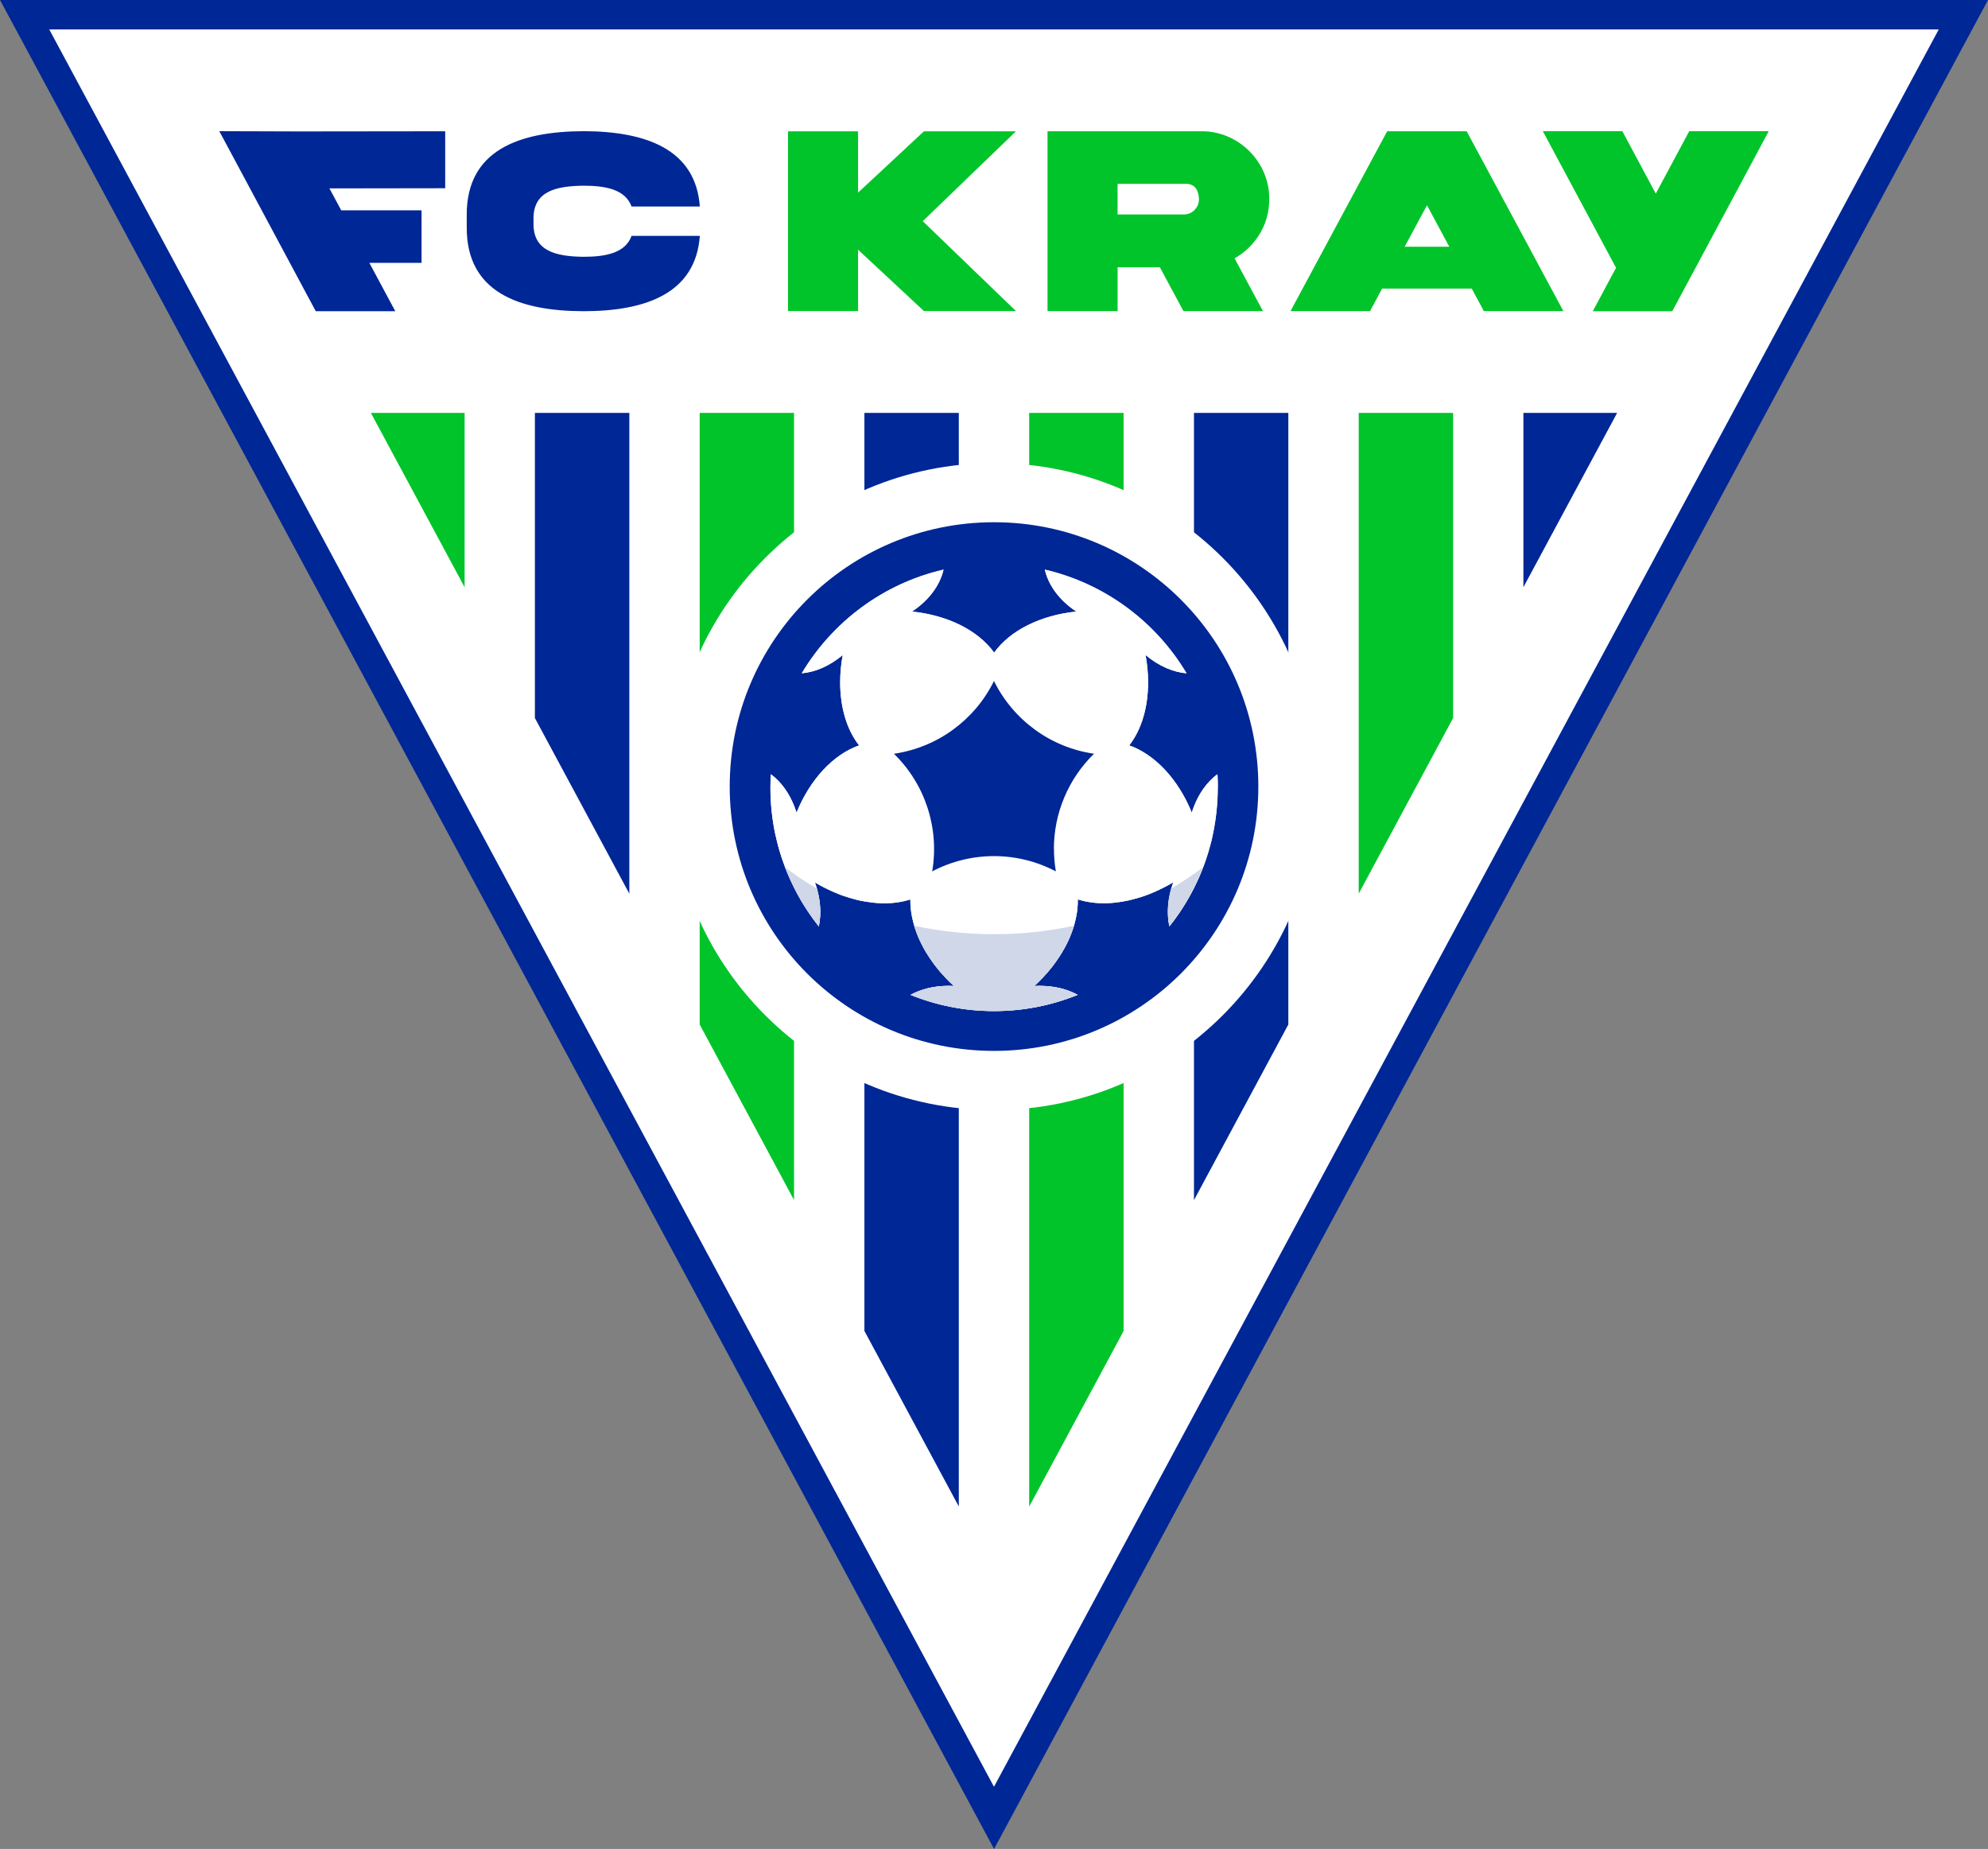
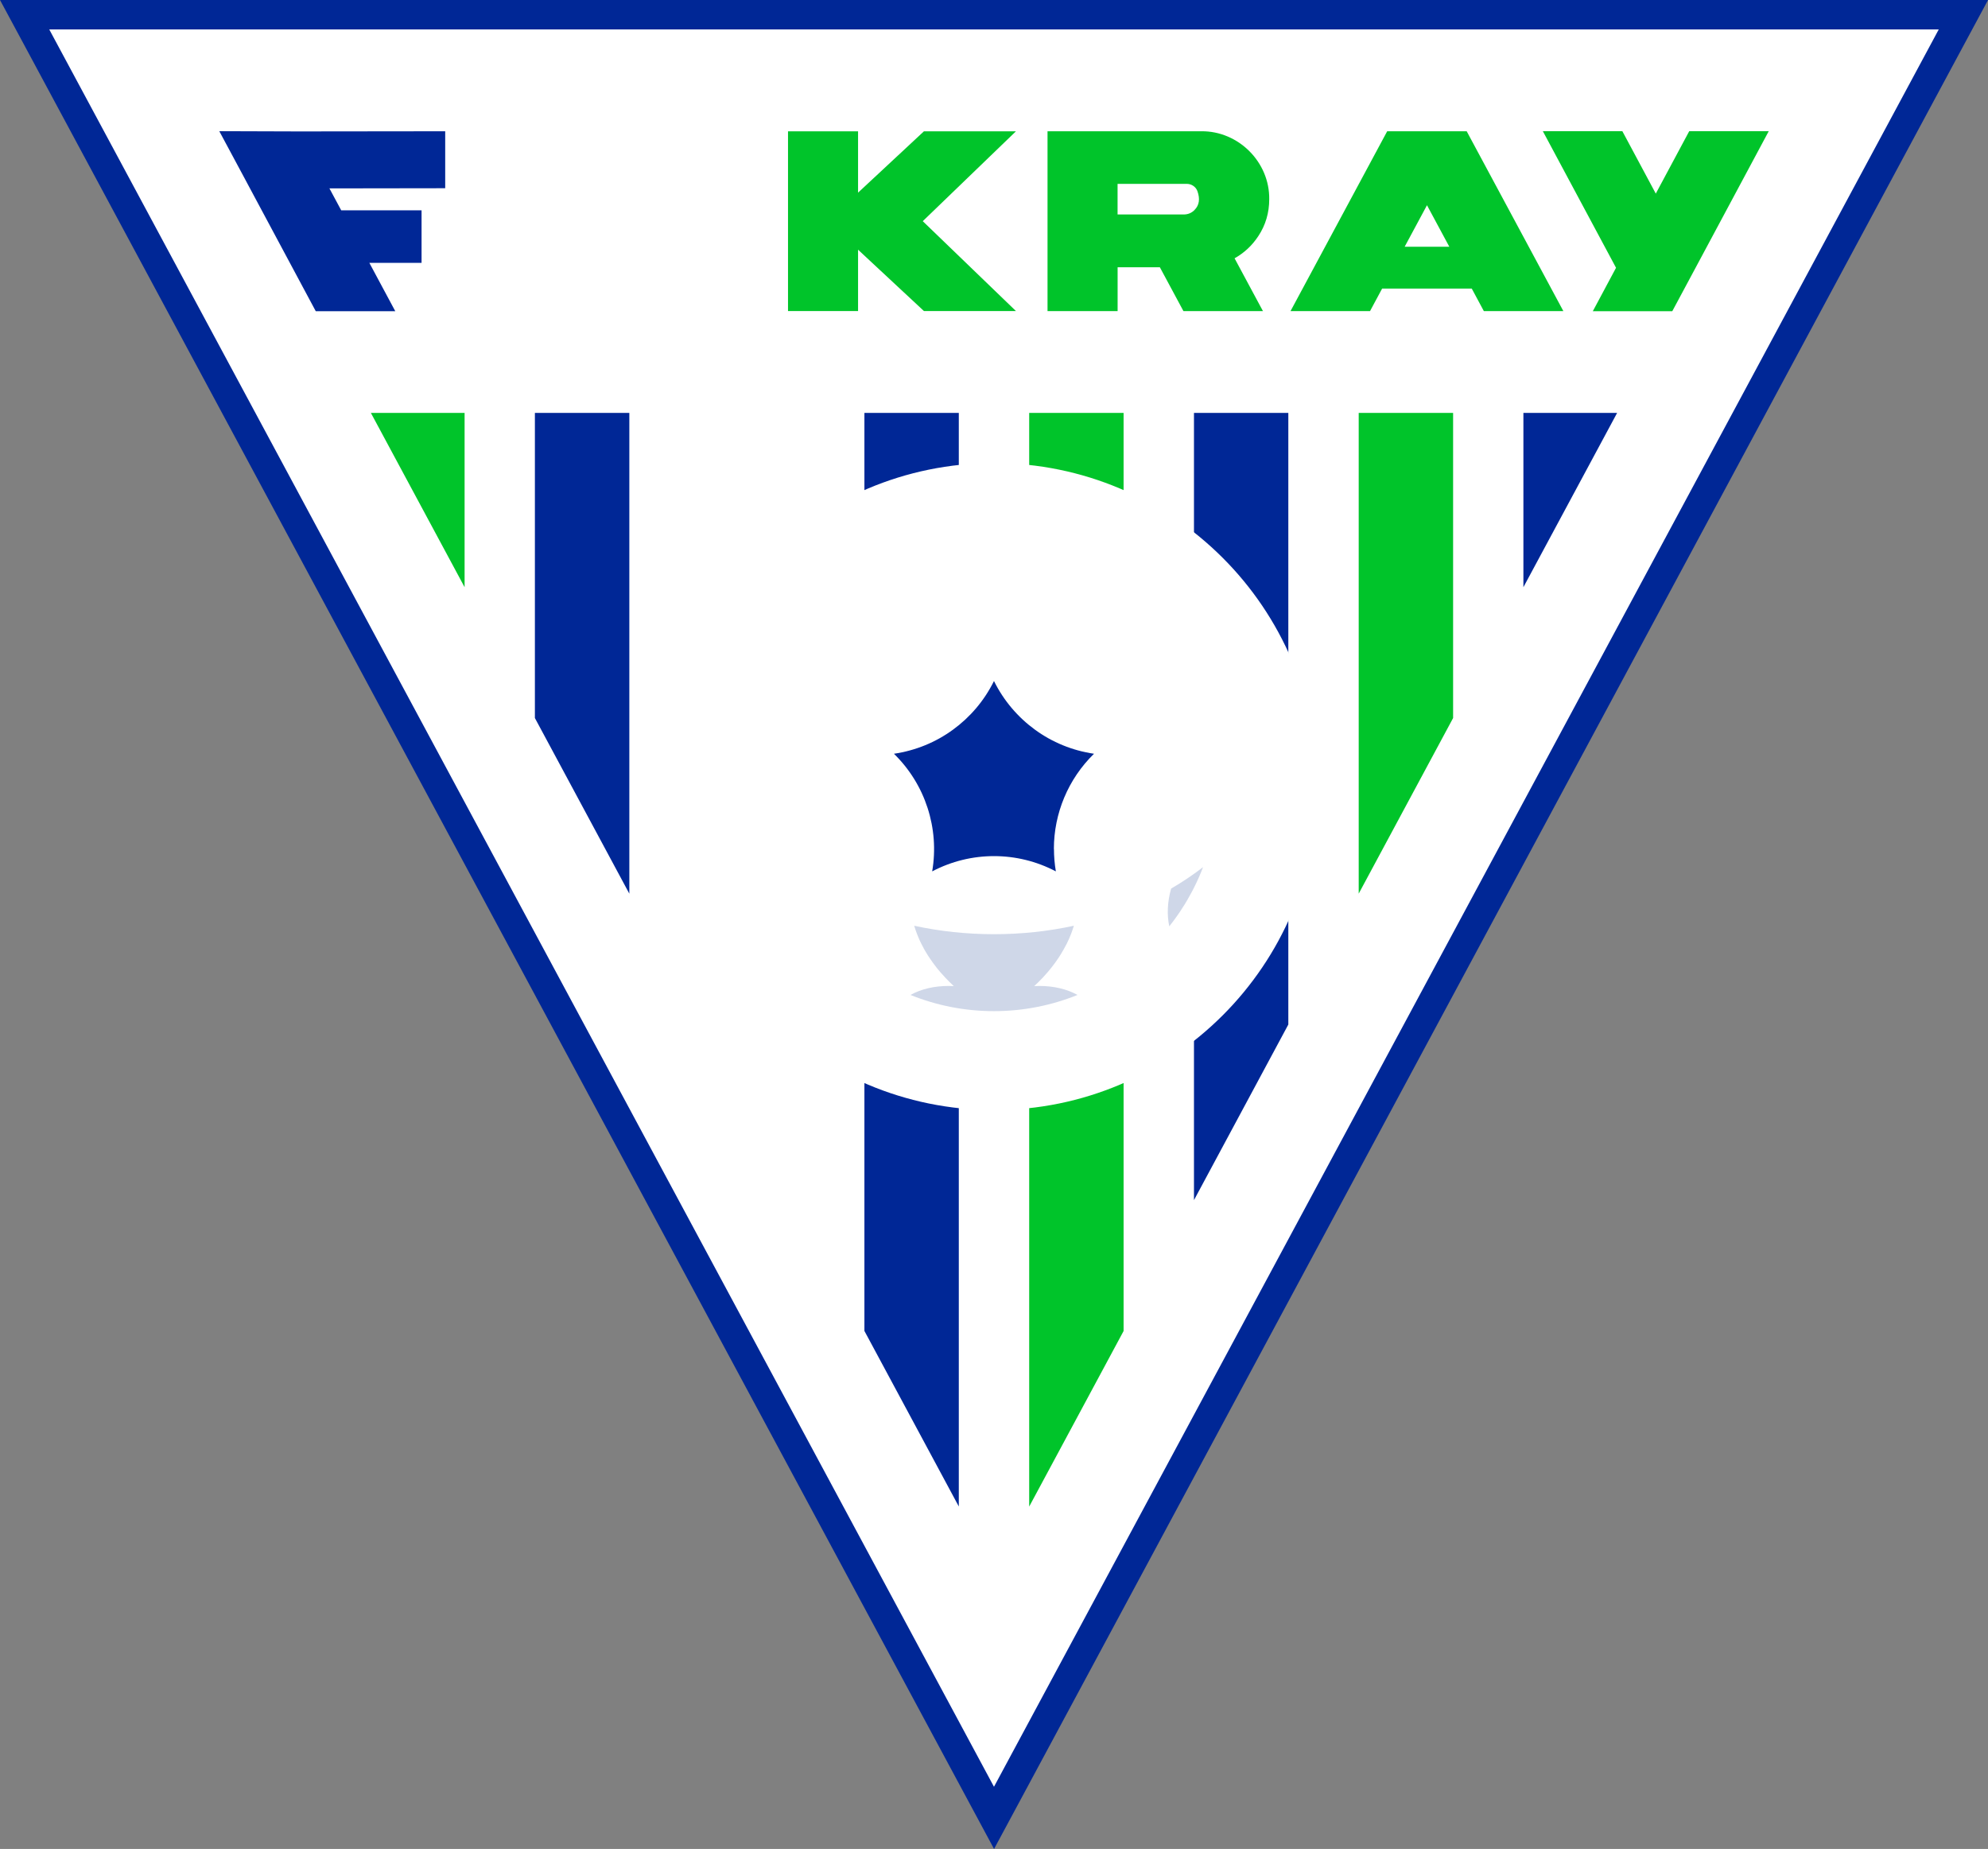
<svg xmlns="http://www.w3.org/2000/svg" id="Livello_2" viewBox="0 0 472.57 439.48">
  <rect x="0" y="0" width="472.57" height="439.48" fill="#808080" stroke="none" />
  <defs>
    <style>
      .cls-1 {
        fill: #fff;
      }

      .cls-2 {
        fill: #002796;
      }

      .cls-3 {
        fill: #cfd7e8;
      }

      .cls-4 {
        fill: #00c42a;
      }
    </style>
  </defs>
  <g id="Livello_1-2" data-name="Livello_1">
    <g>
      <polygon class="cls-1" points="5.86 3.5 466.72 3.5 236.29 432.09 5.86 3.5" />
      <path class="cls-2" d="M460.86,7l-224.58,417.7L11.71,7h449.15M472.57,0H0l5.55,10.31,224.58,417.7,6.17,11.47,6.17-11.47L467.03,10.31l5.55-10.31h0Z" />
    </g>
    <polygon class="cls-4" points="88.16 98.14 110.44 98.14 110.44 139.57 88.16 98.14" />
    <polygon class="cls-2" points="127.15 98.14 149.6 98.14 149.6 212.42 127.15 170.67 127.15 98.14" />
-     <polygon class="cls-4" points="166.32 98.14 188.75 98.14 188.75 285.24 166.32 243.51 166.32 98.14" />
    <polygon class="cls-2" points="205.48 98.14 227.92 98.14 227.92 358.08 205.48 316.35 205.48 98.14" />
    <polygon class="cls-4" points="267.09 98.14 267.09 316.37 244.65 358.1 244.65 98.14 267.09 98.14" />
    <polygon class="cls-2" points="306.25 98.14 306.25 243.52 283.82 285.26 283.82 98.14 306.25 98.14" />
    <polygon class="cls-4" points="345.42 98.14 345.42 170.67 322.98 212.41 322.98 98.14 345.42 98.14" />
    <polygon class="cls-2" points="384.41 98.14 362.13 139.57 362.13 98.14 384.41 98.14" />
    <g>
-       <path class="cls-2" d="M166.36,56.06c-1,13.78-13.03,17.91-27.66,17.91-15.23-.03-27.81-4.46-27.75-19.91v-2.97c-.06-15.42,12.51-19.85,27.75-19.91,14.63.03,26.66,4.16,27.66,17.91h-16.23c-1.48-4.01-5.99-4.95-11.43-4.95-6.47.09-11.97,1.24-11.88,7.95v1c-.09,6.65,5.41,7.86,11.88,7.95,5.44,0,9.98-.97,11.43-4.98h16.23Z" />
      <path class="cls-4" d="M203.97,59.34v14.59h-16.65V31.21h16.65v14.59h-.01l15.67-14.59h21.87l-22.15,21.36,22.15,21.36h-21.87l-15.67-14.59h.01Z" />
      <path class="cls-4" d="M293.47,61.4c2.3-1.29,4.2-3.07,5.66-5.3,1.72-2.6,2.58-5.53,2.58-8.74.12-8.85-7.34-16.26-16.15-16.16h-36.55v42.75h16.66v-10.43s10.04,0,10.04,0l5.61,10.43h18.9l-3.35-6.23-3.39-6.31ZM283.94,49.93c-.7.7-1.56,1.05-2.57,1.05h-15.71v-7.28h16.44c1.13,0,2.18.69,2.55,1.76.63,1.8.46,3.3-.72,4.47Z" />
      <polygon class="cls-4" points="420.45 31.18 403.05 63.66 397.52 73.97 378.63 73.97 384.15 63.65 366.75 31.18 385.65 31.18 393.6 46.02 401.55 31.18 420.45 31.18" />
      <polygon class="cls-2" points="105.83 44.74 78.31 44.78 81.11 49.99 100.21 49.99 100.21 62.48 87.8 62.48 93.96 73.97 75.06 73.97 75.05 73.95 74.42 72.78 61.02 47.76 57.77 41.69 52.13 31.18 71.06 31.24 105.83 31.2 105.83 44.74" />
      <path class="cls-4" d="M348.66,31.2h-18.91l-22.98,42.75h18.9l2.88-5.36h21.3l2.88,5.36h18.9l-22.98-42.75ZM333.9,58.65l5.31-9.87,5.31,9.87h-10.62Z" />
    </g>
    <path class="cls-1" d="M313.18,186.96c0,42.47-34.43,76.89-76.9,76.89s-76.89-34.42-76.89-76.89,34.43-76.89,76.89-76.89,76.9,34.43,76.9,76.89Z" />
    <g>
      <g>
-         <path class="cls-2" d="M236.29,124.13c-34.7,0-62.83,28.12-62.83,62.83s28.12,62.83,62.83,62.83,62.83-28.12,62.83-62.83-28.14-62.83-62.83-62.83ZM278.87,209.73c-.79.47-1.59.92-2.41,1.32-.26.14-.53.27-.8.39-.8.39-1.62.76-2.44,1.07-.27.11-.54.21-.81.31-.54.2-1.09.38-1.63.54-.07.02-.14.05-.2.06-.47.14-.96.27-1.44.39-.27.07-.53.13-.8.2-.81.18-1.62.32-2.42.43h.01c-1.19.17-2.37.26-3.52.26-2.2,0-4.29-.31-6.21-.92v.35c0,1.24-.12,2.5-.39,3.78-.13.71-.32,1.43-.52,2.14-.2.63-.41,1.26-.65,1.89-.05.09-.08.2-.13.31-.13.33-.27.66-.41,1-.01.01-.01.02-.01.02-.18.35-.34.72-.51,1.06-.13.26-.27.51-.4.76-.07.17-.17.32-.26.48-.15.27-.31.54-.48.81-.01.04-.02.07-.05.11-.21.34-.41.67-.64,1-1.06,1.63-2.3,3.21-3.71,4.71-.19.21-.4.44-.63.65-.18.19-.35.38-.56.57-.32.32-.66.64-.99.95.41-.02.81-.04,1.22-.04,3.46,0,6.54.74,9.08,2.14-6.13,2.48-12.84,3.85-19.86,3.85s-13.71-1.37-19.84-3.85c2.52-1.39,5.61-2.14,9.07-2.14.4,0,.8.01,1.23.04-.7-.65-1.36-1.3-2-1.97-.27-.28-.54-.58-.79-.87-.3-.31-.57-.64-.85-.98-.27-.32-.53-.66-.79-1-.84-1.09-1.58-2.19-2.26-3.32-.12-.21-.25-.44-.38-.65-.08-.17-.17-.32-.25-.48-.14-.25-.28-.5-.4-.76-.18-.34-.34-.71-.51-1.06,0,0,0-.01-.01-.02-.15-.34-.28-.67-.43-1-.04-.11-.08-.21-.12-.31-.24-.63-.46-1.26-.65-1.89-.21-.71-.39-1.43-.53-2.14-.26-1.28-.39-2.54-.39-3.78v-.35c-1.91.61-4,.92-6.2.92-1.15,0-2.33-.09-3.52-.27h.01c-.79-.09-1.61-.24-2.42-.41l-.83-.2c-.53-.13-1.08-.3-1.61-.45-.55-.17-1.09-.34-1.64-.54-.28-.11-.58-.21-.86-.33-.8-.32-1.61-.66-2.41-1.05-.26-.12-.53-.25-.8-.39-.8-.4-1.61-.85-2.4-1.32,1.31,3.72,1.59,7.31.91,10.45-.92-1.17-1.81-2.39-2.63-3.63-.27-.43-.54-.84-.81-1.26-.57-.9-1.11-1.83-1.61-2.76-.21-.39-.43-.78-.61-1.17-.9-1.74-1.7-3.53-2.4-5.37-.13-.34-.26-.69-.38-1.04-.13-.34-.25-.7-.37-1.04-.2-.6-.39-1.22-.57-1.83-.07-.25-.14-.52-.22-.77-.12-.44-.22-.87-.34-1.32-.12-.46-.22-.91-.32-1.38-.01-.04-.02-.08-.04-.12-.79-3.65-1.2-7.43-1.2-11.32,0-1.06.04-2.11.11-3.15.32.24.65.5.97.78,2.24,2,4.02,4.82,5.13,8.34,1.59-3.93,3.78-7.39,6.33-10.15,2.56-2.73,5.48-4.77,8.54-5.83-2.94-3.74-4.5-9.08-4.5-14.98,0-2.11.19-4.29.61-6.5-3.12,2.6-6.48,4.06-9.74,4.34,7.31-12.26,19.38-21.33,33.7-24.64-.86,3.74-3.44,7.26-7.49,9.97,4.23.43,8.16,1.55,11.52,3.22,3.34,1.68,6.11,3.91,8,6.54,1.89-2.63,4.65-4.87,8.01-6.54s7.3-2.8,11.52-3.22c-4.05-2.7-6.61-6.22-7.48-9.97,14.3,3.32,26.39,12.39,33.69,24.65-3.26-.3-6.63-1.75-9.74-4.35.4,2.21.6,4.39.6,6.51,0,5.88-1.56,11.22-4.49,14.97,3.06,1.06,5.97,3.11,8.53,5.83,2.56,2.75,4.75,6.21,6.34,10.15,1.1-3.52,2.88-6.34,5.13-8.34.32-.28.64-.54.98-.78.06,1.04.09,2.09.09,3.15,0,3.89-.43,7.67-1.2,11.32-.16.77-.34,1.54-.55,2.29-.08.33-.19.67-.28.99-.09.39-.21.78-.34,1.17-.15.48-.31.98-.47,1.45-.12.37-.25.72-.38,1.07-.7,1.91-1.5,3.76-2.41,5.55-.13.26-.26.52-.4.78l-.22.41c-.12.25-.26.5-.4.73-.37.67-.74,1.32-1.15,1.97-.17.28-.35.57-.53.84-.19.31-.39.61-.59.92-.25.37-.51.73-.77,1.1-.58.82-1.17,1.62-1.8,2.4-.67-3.14-.4-6.72.91-10.44Z" />
        <path class="cls-1" d="M289.46,187.17c0,3.89-.43,7.67-1.2,11.32-.16.77-.34,1.54-.55,2.29-.08.33-.19.67-.28.99-.09.39-.21.78-.34,1.17-.15.48-.31.98-.47,1.45-.12.37-.25.72-.38,1.07-.7,1.91-1.5,3.76-2.41,5.55-.13.26-.26.52-.4.78l-.22.41c-.12.25-.26.5-.4.73-.37.67-.74,1.32-1.15,1.97-.17.28-.35.57-.53.84-.19.31-.39.61-.59.92-.25.37-.51.73-.77,1.1-.58.82-1.17,1.62-1.8,2.4-.67-3.14-.4-6.72.91-10.44-.79.47-1.59.92-2.41,1.32-.26.14-.53.27-.8.39-.8.39-1.62.76-2.44,1.07-.27.11-.54.21-.81.31-.54.2-1.09.38-1.63.54-.07.02-.14.05-.2.06-.47.14-.96.27-1.44.39-.27.07-.53.13-.8.2-.81.18-1.62.32-2.42.43h.01c-1.19.17-2.37.26-3.52.26-2.2,0-4.29-.31-6.21-.92v.35c0,1.24-.12,2.5-.39,3.78-.13.71-.32,1.43-.52,2.14-.2.63-.41,1.26-.65,1.89-.05.09-.08.2-.13.31-.13.33-.27.66-.41,1-.01.01-.01.02-.01.02-.18.35-.34.72-.51,1.06-.13.26-.27.51-.4.76-.07.17-.17.32-.26.48-.15.27-.31.54-.48.81-.01.04-.02.07-.05.11-.21.34-.41.67-.64,1-1.06,1.63-2.3,3.21-3.71,4.71-.19.21-.4.44-.63.65-.18.19-.35.38-.56.57-.32.32-.66.64-.99.95.41-.02.81-.04,1.22-.04,3.46,0,6.54.74,9.08,2.14-6.13,2.48-12.84,3.85-19.86,3.85s-13.71-1.37-19.84-3.85c2.52-1.39,5.61-2.14,9.07-2.14.4,0,.8.01,1.23.04-.7-.65-1.36-1.3-2-1.97-.27-.28-.54-.58-.79-.87-.3-.31-.57-.64-.85-.98-.27-.32-.53-.66-.79-1-.84-1.09-1.58-2.19-2.26-3.32-.12-.21-.25-.44-.38-.65-.08-.17-.17-.32-.25-.48-.14-.25-.28-.5-.4-.76-.18-.34-.34-.71-.51-1.06,0,0,0-.01-.01-.02-.15-.34-.28-.67-.43-1-.04-.11-.08-.21-.12-.31-.24-.63-.46-1.26-.65-1.89-.21-.71-.39-1.43-.53-2.14-.26-1.28-.39-2.54-.39-3.78v-.35c-1.91.61-4,.92-6.2.92-1.15,0-2.33-.09-3.52-.27h.01c-.79-.09-1.61-.24-2.42-.41l-.83-.2c-.53-.13-1.08-.3-1.61-.45-.55-.17-1.09-.34-1.64-.54-.28-.11-.58-.21-.86-.33-.8-.32-1.61-.66-2.41-1.05-.26-.12-.53-.25-.8-.39-.8-.4-1.61-.85-2.4-1.32,1.31,3.72,1.59,7.31.91,10.45-.92-1.17-1.81-2.39-2.63-3.63-.27-.43-.54-.84-.81-1.26-.57-.9-1.11-1.83-1.61-2.76-.21-.39-.43-.78-.61-1.17-.9-1.74-1.7-3.53-2.4-5.37-.13-.34-.26-.69-.38-1.04-.13-.34-.25-.7-.37-1.04-.2-.6-.39-1.22-.57-1.83-.07-.25-.14-.52-.22-.77-.12-.44-.22-.87-.34-1.32-.12-.46-.22-.91-.32-1.38-.01-.04-.02-.08-.04-.12-.79-3.65-1.2-7.43-1.2-11.32,0-1.06.04-2.11.11-3.15.32.24.65.5.97.78,2.24,2,4.02,4.82,5.13,8.34,1.59-3.93,3.78-7.39,6.33-10.15,2.56-2.73,5.48-4.77,8.54-5.83-2.94-3.74-4.5-9.08-4.5-14.98,0-2.11.19-4.29.61-6.5-3.12,2.6-6.48,4.06-9.74,4.34,7.31-12.26,19.38-21.33,33.7-24.64-.86,3.74-3.44,7.26-7.49,9.97,4.23.43,8.16,1.55,11.52,3.22,3.34,1.68,6.11,3.91,8,6.54,1.89-2.63,4.65-4.87,8.01-6.54s7.3-2.8,11.52-3.22c-4.05-2.7-6.61-6.22-7.48-9.97,14.3,3.32,26.39,12.39,33.69,24.65-3.26-.3-6.63-1.75-9.74-4.35.4,2.21.6,4.39.6,6.51,0,5.88-1.56,11.22-4.49,14.97,3.06,1.06,5.97,3.11,8.53,5.83,2.56,2.75,4.75,6.21,6.34,10.15,1.1-3.52,2.88-6.34,5.13-8.34.32-.28.64-.54.98-.78.06,1.04.09,2.09.09,3.15Z" />
      </g>
      <path class="cls-2" d="M250.54,201.79c0,1.77.15,3.56.45,5.33-9.2-4.84-20.2-4.84-29.4,0,1.75-10.25-1.65-20.7-9.09-27.96,5.14-.75,9.94-2.73,14.02-5.71,4.08-2.97,7.46-6.91,9.76-11.58,2.3,4.66,5.68,8.61,9.76,11.58,4.08,2.98,8.88,4.96,14.02,5.71-6.15,6-9.54,14.19-9.54,22.63Z" />
      <g>
-         <path class="cls-3" d="M194.61,220.19c-.92-1.17-1.81-2.39-2.64-3.63l-.81-1.26c-.57-.9-1.11-1.83-1.61-2.77-.21-.39-.42-.78-.61-1.17-.88-1.69-1.66-3.44-2.35-5.24,2.36,1.83,4.89,3.53,7.57,5.07.91,3.2,1.04,6.27.45,9Z" />
        <path class="cls-3" d="M256.13,236.49c-6.13,2.48-12.84,3.85-19.85,3.85s-13.72-1.37-19.85-3.85c2.52-1.4,5.61-2.14,9.08-2.14.4,0,.8.01,1.22.04-.69-.65-1.36-1.3-1.99-1.98-.27-.28-.55-.58-.79-.87-.3-.31-.57-.64-.85-.98-.28-.32-.54-.66-.8-1.01-.83-1.08-1.58-2.18-2.25-3.31-.12-.22-.25-.44-.38-.65-.08-.17-.17-.32-.25-.49-.14-.25-.28-.49-.4-.75-.18-.35-.34-.71-.51-1.07,0,0,0-.01,0-.02-.15-.34-.28-.67-.42-1-.04-.11-.09-.22-.12-.31-.24-.63-.46-1.27-.65-1.89t-.01-.02c6.04,1.31,12.4,2.01,18.98,2.01s12.95-.7,18.99-2.01t-.01.02c-.2.62-.41,1.26-.65,1.89-.05.09-.08.2-.13.31-.13.33-.27.66-.41,1-.02.01-.02.02-.02.02-.17.36-.34.72-.5,1.07-.13.26-.28.5-.41.75-.07.17-.16.32-.26.49-.15.27-.3.54-.48.81-.01.04-.02.07-.05.11-.21.34-.41.67-.63,1-1.07,1.63-2.31,3.21-3.71,4.71-.19.22-.4.44-.63.65-.18.19-.35.38-.55.57-.32.32-.67.64-1,.95.42-.03.82-.04,1.22-.04,3.46,0,6.54.74,9.08,2.14Z" />
        <path class="cls-3" d="M285.98,206.11c-.64,1.69-1.36,3.32-2.17,4.91-.13.26-.26.52-.4.78l-.23.42c-.12.24-.26.49-.4.73-.37.67-.74,1.32-1.14,1.97-.17.28-.36.57-.54.84-.19.31-.39.61-.59.92-.25.37-.51.73-.76,1.1-.58.81-1.17,1.62-1.8,2.4-.58-2.73-.46-5.78.44-8.98h.01c2.68-1.56,5.21-3.26,7.58-5.09Z" />
      </g>
    </g>
  </g>
</svg>